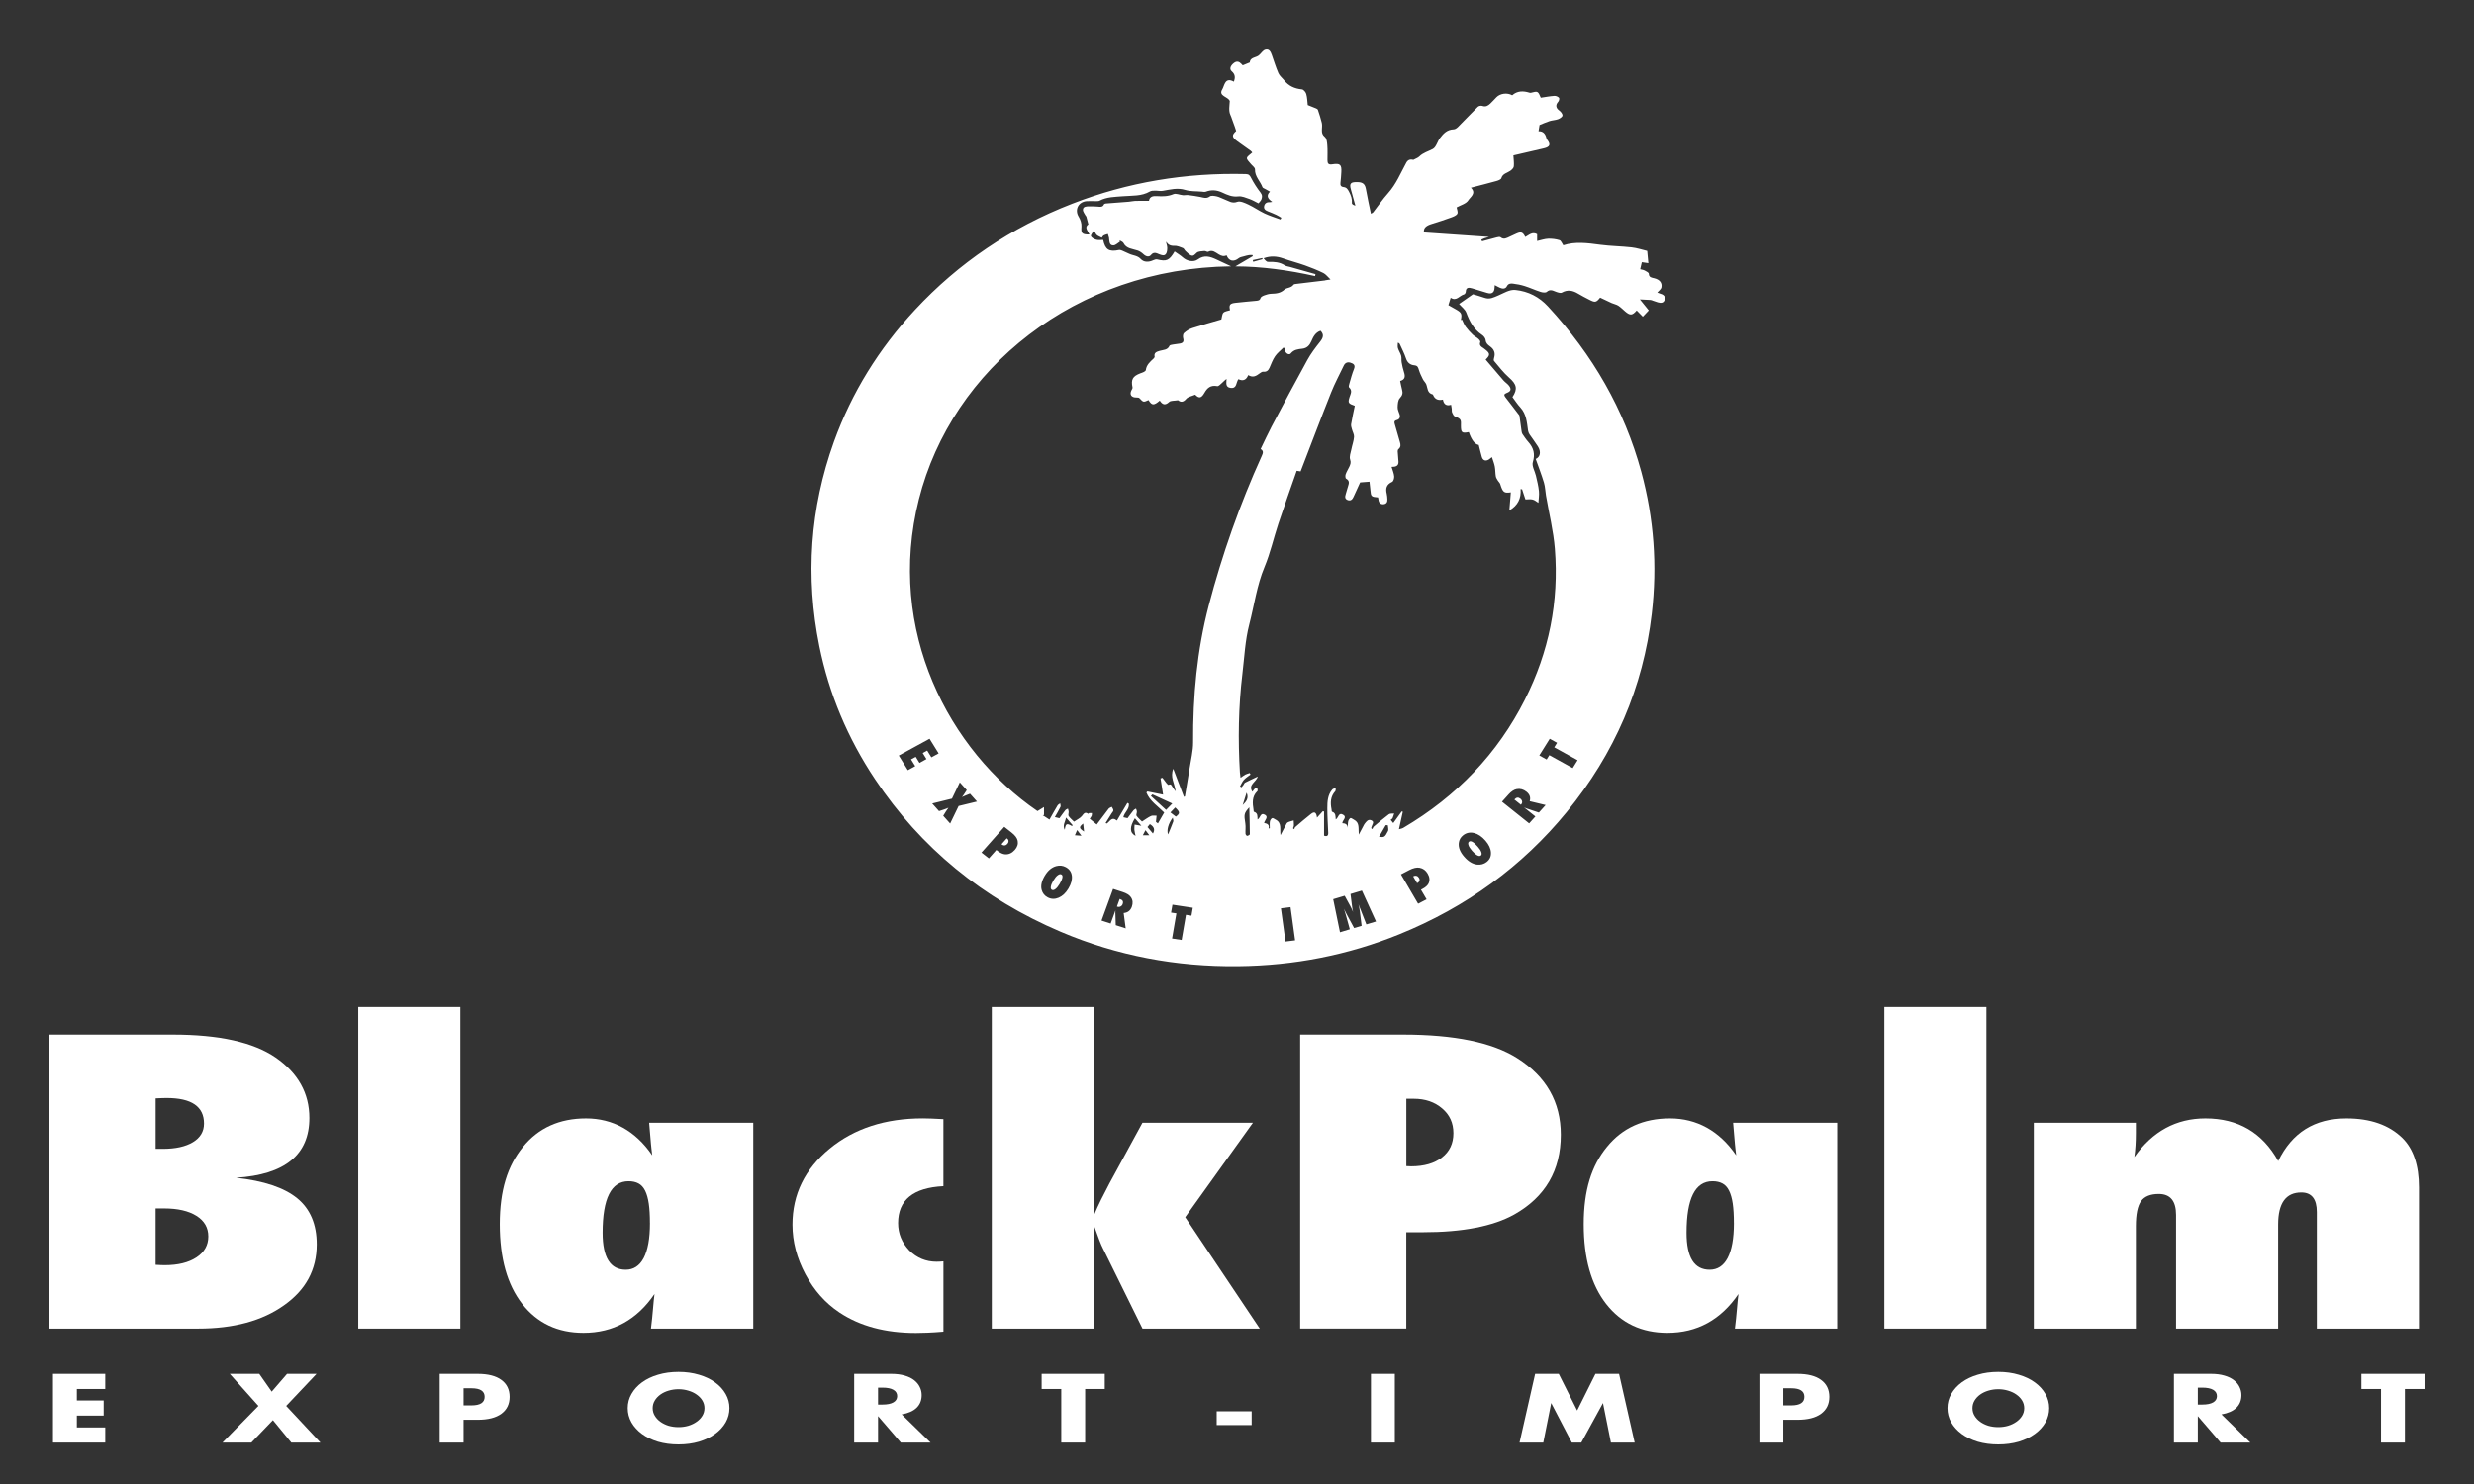
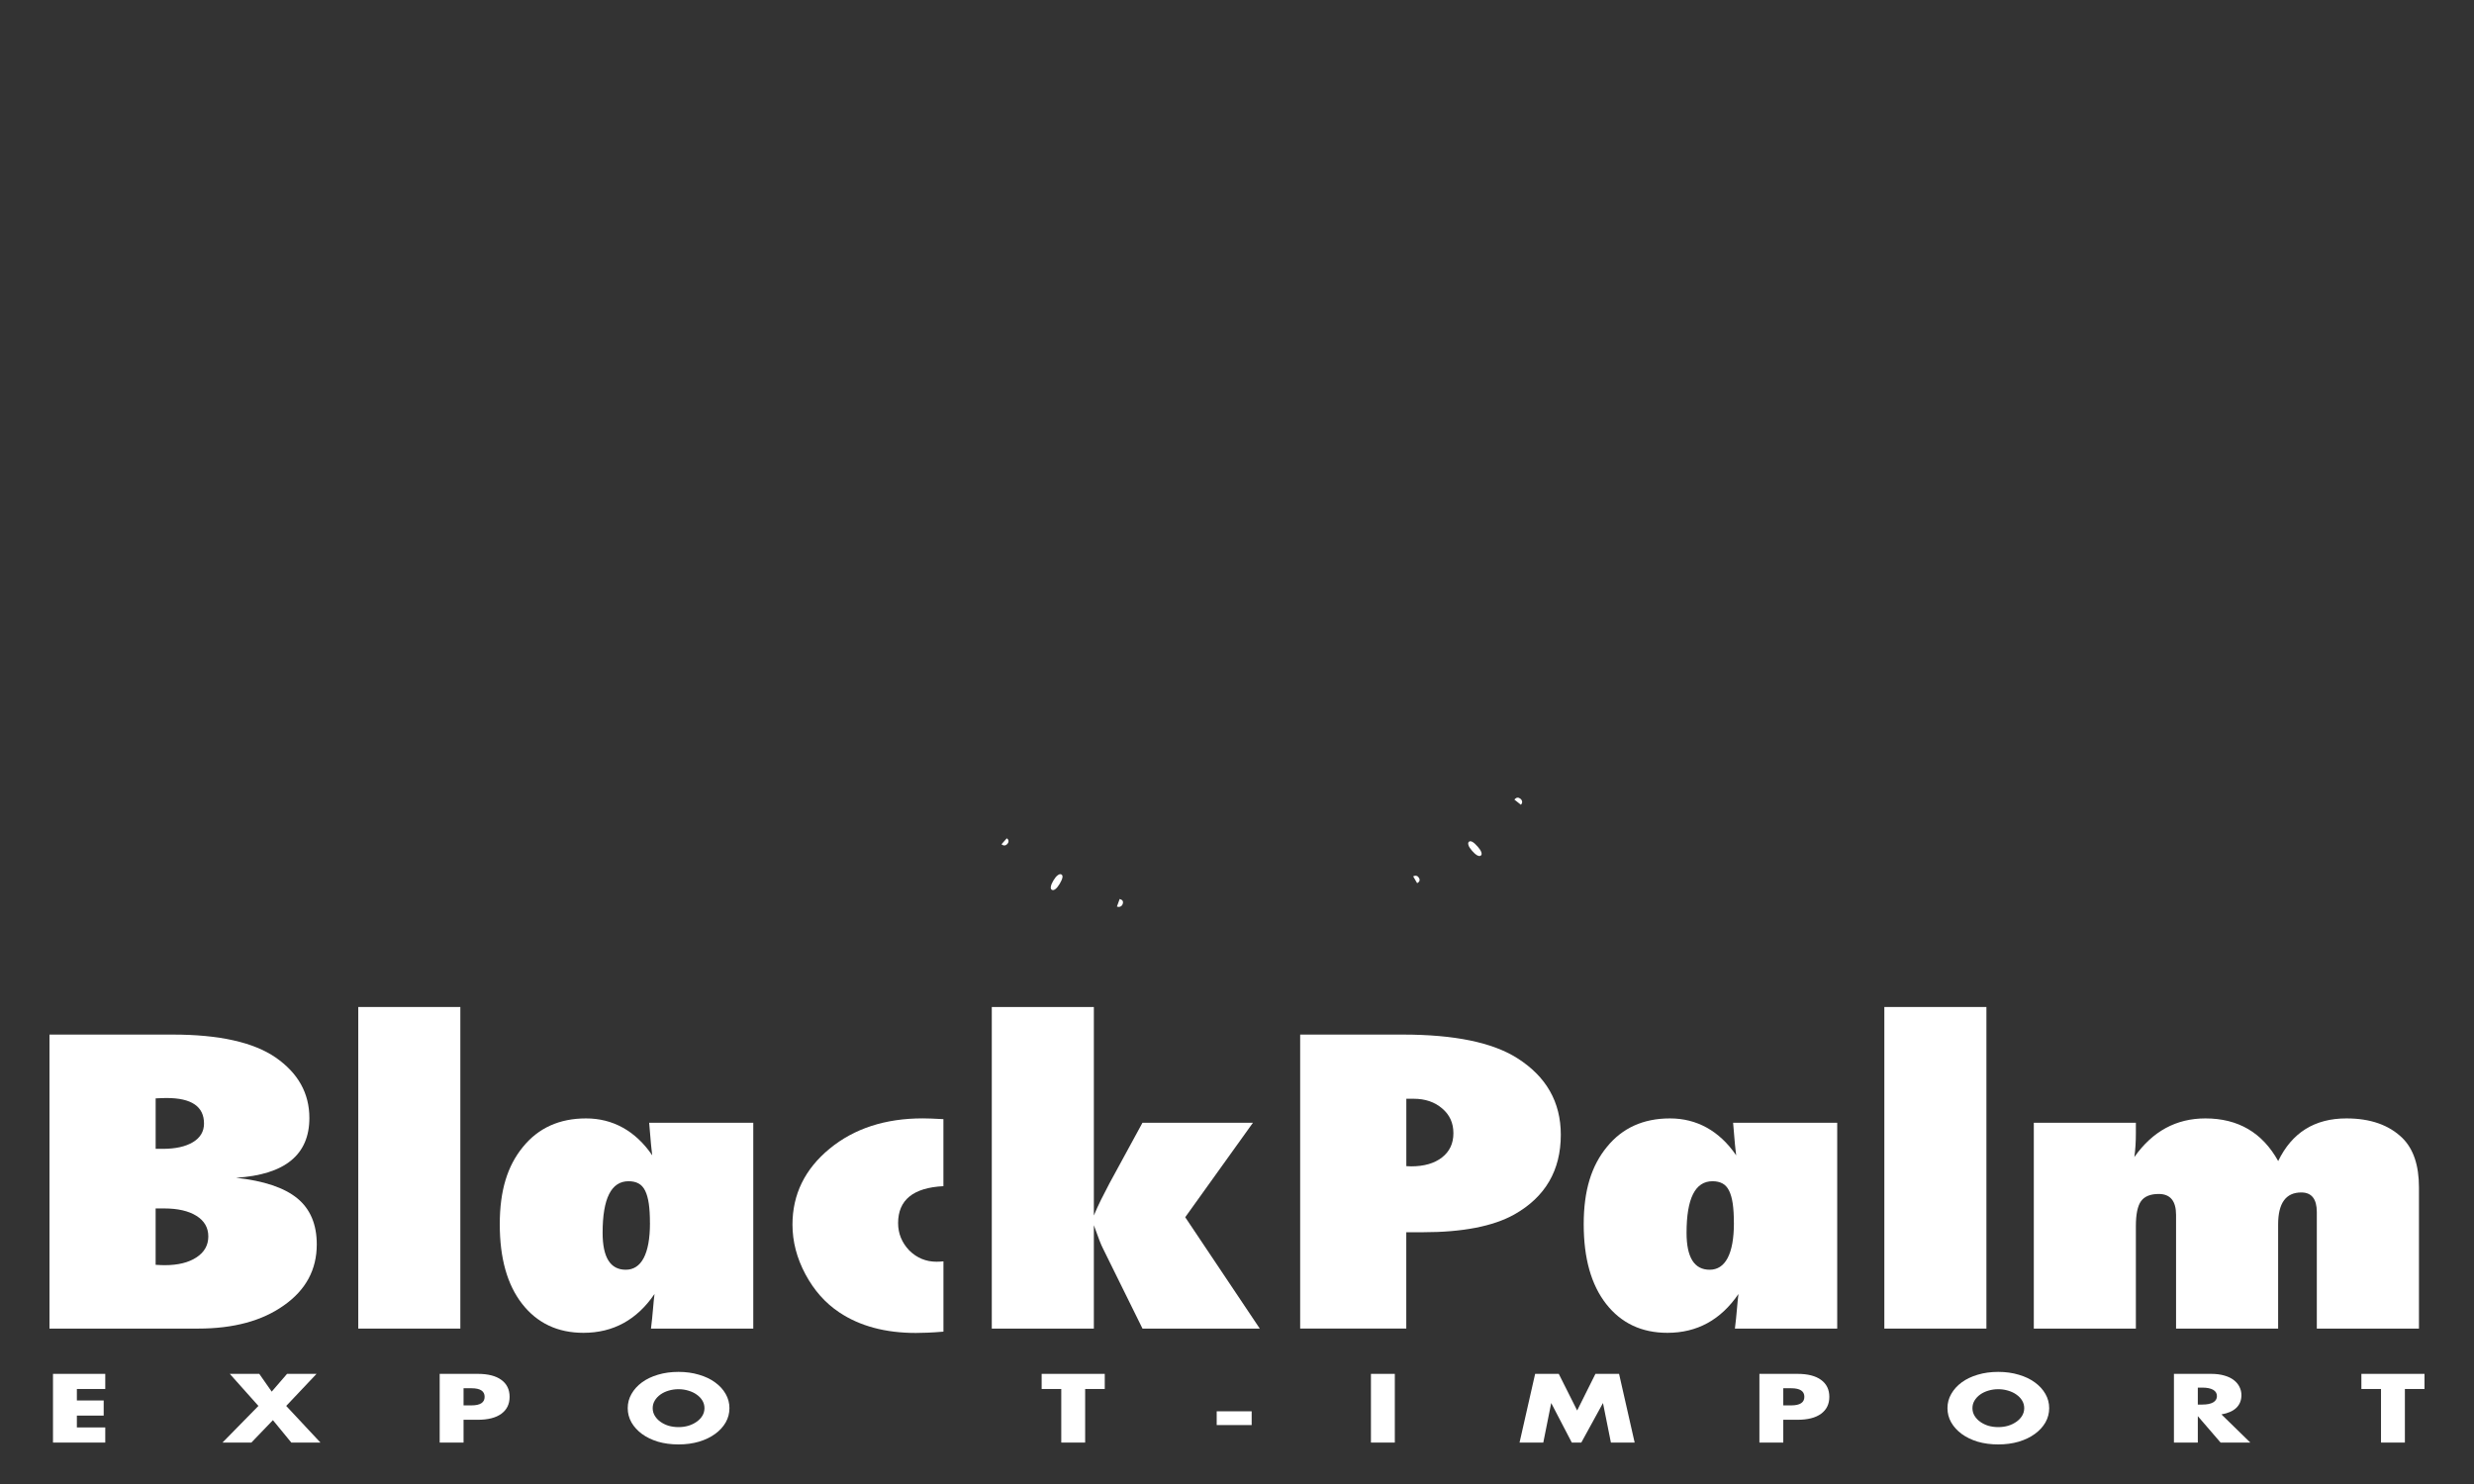
<svg xmlns="http://www.w3.org/2000/svg" width="250" height="150" viewBox="0 0 250 150" fill="none">
  <rect x="0" y="0" width="250" height="150" fill="#333333" stroke="none" />
-   <path d="M167.869 29.721C167.714 29.667 167.556 29.606 167.47 29.574C167.618 29.399 167.849 29.243 167.887 29.052C167.981 28.579 167.696 28.258 167.174 28.128C166.918 28.062 166.625 28.058 166.614 27.672C166.614 27.56 166.366 27.431 166.207 27.348C166.062 27.272 165.883 27.25 165.743 27.214C165.803 26.963 165.852 26.741 165.907 26.502C166.135 26.536 166.358 26.57 166.568 26.599C166.529 26.168 166.487 25.775 166.451 25.363C165.93 25.239 165.406 25.061 164.867 25.002C163.822 24.885 162.764 24.878 161.725 24.741C160.439 24.568 159.166 24.392 157.973 24.793C157.828 24.585 157.745 24.327 157.592 24.278C157.229 24.168 156.827 24.115 156.449 24.129C156.083 24.144 155.723 24.273 155.326 24.361V23.671C154.823 23.39 154.496 23.773 154.131 23.956C153.887 23.466 153.713 23.4 153.254 23.602C153.013 23.707 152.777 23.824 152.539 23.932C152.243 24.066 151.963 24.256 151.626 23.978C151.556 23.922 151.372 23.963 151.25 23.993C150.753 24.117 150.257 24.254 149.76 24.39C149.739 24.332 149.715 24.276 149.692 24.219C149.804 24.171 149.913 24.115 150.027 24.076C150.143 24.034 150.268 24.002 150.465 23.946C148.217 23.793 146.062 23.642 143.892 23.493C143.815 23.017 144.17 22.791 144.673 22.637C145.334 22.437 145.985 22.22 146.633 21.986C146.866 21.9 147.164 21.788 147.263 21.608C147.356 21.439 147.224 21.162 147.193 20.964C147.582 20.745 148.157 20.598 148.37 20.252C148.577 19.913 149.22 19.547 148.634 18.974C149.552 18.735 150.39 18.526 151.219 18.294C151.403 18.243 151.676 18.138 151.712 18.006C151.844 17.54 152.3 17.489 152.619 17.262C152.772 17.153 152.956 16.975 152.972 16.814C153.008 16.455 152.951 16.087 152.93 15.707C153.947 15.473 154.973 15.236 156.003 14.995C156.622 14.851 156.718 14.604 156.35 14.129C156.311 14.078 156.278 14.012 156.262 13.946C156.158 13.531 155.935 13.244 155.469 13.268C155.502 13.051 155.536 12.866 155.572 12.637C155.894 12.51 156.233 12.351 156.586 12.239C156.863 12.151 157.175 12.149 157.444 12.049C157.628 11.981 157.88 11.815 157.89 11.678C157.906 11.517 157.729 11.291 157.569 11.176C157.216 10.925 157.167 10.603 157.457 10.288C157.543 10.193 157.6 9.957 157.54 9.888C157.439 9.776 157.229 9.681 157.073 9.693C156.607 9.725 156.145 9.813 155.699 9.879C155.417 9.208 155.391 9.198 154.699 9.381C154.652 9.393 154.592 9.384 154.546 9.369C153.916 9.174 153.319 9.176 152.809 9.632C152.308 9.345 151.595 9.44 151.211 9.835C151.004 10.049 150.804 10.274 150.587 10.479C150.366 10.686 150.128 10.83 149.778 10.703C149.658 10.661 149.428 10.708 149.337 10.796C148.793 11.325 148.282 11.883 147.74 12.415C147.483 12.666 147.19 13.061 146.902 13.073C146.2 13.1 145.855 13.512 145.515 13.948C145.241 14.305 145.134 14.87 144.782 15.06C144.325 15.304 143.804 15.434 143.418 15.819C143.281 15.955 143.063 16.024 142.822 16.155C142.583 16.09 142.298 16.102 142.116 16.426C141.536 17.484 141.09 18.606 140.255 19.538C139.716 20.137 139.267 20.815 138.769 21.449C138.72 21.515 138.624 21.547 138.533 21.603C138.36 20.759 138.176 19.962 138.036 19.157C137.953 18.691 137.807 18.423 137.206 18.406C136.501 18.387 136.324 18.516 136.514 19.167C136.669 19.706 136.814 20.247 136.962 20.786C136.773 20.737 136.602 20.632 136.61 20.545C136.649 20.115 136.521 19.755 136.319 19.374C136.187 19.128 136.076 18.942 135.777 18.908C135.497 18.874 135.422 18.726 135.453 18.474C135.497 18.116 135.521 17.755 135.541 17.394C135.586 16.643 135.422 16.48 134.634 16.607C134.211 16.675 134.144 16.497 134.141 16.187C134.141 15.687 134.165 15.185 134.126 14.687C134.103 14.395 134.074 14.005 133.877 13.844C133.605 13.622 133.574 13.407 133.579 13.132C133.584 12.895 133.623 12.651 133.571 12.427C133.467 11.981 133.32 11.542 133.174 11.105C133.154 11.039 133.055 10.983 132.977 10.952C132.715 10.839 132.446 10.739 132.148 10.62C132.106 10.266 132.101 9.869 131.997 9.501C131.945 9.313 131.725 9.05 131.557 9.035C130.812 8.962 130.219 8.689 129.77 8.125C129.576 7.882 129.304 7.669 129.184 7.399C128.922 6.799 128.736 6.167 128.515 5.55C128.406 5.248 128.261 4.912 127.862 5.021C127.629 5.085 127.463 5.36 127.266 5.541C126.981 5.86 126.338 5.743 126.293 6.311C126.029 6.421 125.809 6.509 125.58 6.604C125.536 6.557 125.485 6.506 125.438 6.455C125.223 6.221 124.979 6.15 124.704 6.355C124.333 6.633 124.206 6.979 124.468 7.206C124.829 7.521 124.836 7.85 124.681 8.257C123.773 7.743 123.727 8.691 123.517 9.023C123.071 9.73 124.126 9.762 124.271 10.22C124.243 10.683 124.144 11.203 124.328 11.603C124.46 11.886 124.528 12.176 124.647 12.459C124.751 12.7 124.818 12.956 124.914 13.241C124.453 13.658 124.468 13.873 125.054 14.292C125.503 14.612 125.951 14.924 126.392 15.248C126.48 15.314 126.54 15.416 126.54 15.416C126.312 15.638 126.034 15.785 126.003 15.97C125.977 16.133 126.218 16.341 126.356 16.521C126.509 16.726 126.825 16.924 126.817 17.116C126.789 17.84 127.356 18.311 127.574 18.921C127.603 19.003 127.761 19.05 127.859 19.108C128.005 19.194 128.158 19.277 128.334 19.372C127.909 19.791 128.126 20.106 128.562 20.403C128.435 20.423 128.381 20.442 128.329 20.437C128.018 20.418 127.805 20.542 127.743 20.83C127.681 21.113 127.862 21.262 128.124 21.361C128.409 21.471 128.694 21.588 128.972 21.718C129.151 21.8 129.311 21.91 129.48 22.008C129.451 22.066 129.418 22.125 129.389 22.183C128.852 21.983 128.303 21.817 127.789 21.574C127.224 21.308 126.713 20.94 126.148 20.676C125.803 20.515 125.326 20.294 125.039 20.398C124.486 20.608 124.152 20.301 123.742 20.159C123.48 20.069 123.237 19.918 122.967 19.855C122.736 19.803 122.399 19.745 122.254 19.855C121.909 20.115 121.609 19.974 121.277 19.906C120.88 19.828 120.476 19.769 120.071 19.72C119.892 19.701 119.706 19.747 119.527 19.73C119.205 19.701 118.832 19.52 118.585 19.625C118.028 19.859 117.478 19.862 116.911 19.825C116.493 19.798 116.174 19.869 116.104 20.303C115.614 20.303 115.163 20.294 114.712 20.306C114.499 20.313 114.289 20.374 114.079 20.389C113.302 20.452 112.526 20.506 111.749 20.569C111.681 20.574 111.58 20.61 111.559 20.659C111.422 20.979 111.152 20.898 110.89 20.881C110.626 20.864 110.359 20.854 110.095 20.857C109.815 20.859 109.454 20.854 109.433 21.188C109.42 21.405 109.63 21.637 109.739 21.859C109.747 21.852 109.752 21.844 109.76 21.837C109.83 22.098 109.898 22.361 109.98 22.676C109.537 22.981 109.934 23.339 110.092 23.703C109.317 23.712 109.231 23.571 109.283 22.915C109.309 22.588 109.187 22.208 109.011 21.92C108.562 21.208 108.962 20.386 109.838 20.332C110.146 20.313 110.455 20.337 110.766 20.332C110.88 20.332 111.012 20.337 111.106 20.289C111.842 19.893 112.669 19.906 113.47 19.837C114.401 19.759 115.352 19.852 116.198 19.355C116.335 19.274 116.54 19.274 116.711 19.272C116.975 19.264 117.25 19.335 117.504 19.289C118.259 19.16 118.987 18.955 119.781 19.201C120.291 19.36 120.872 19.32 121.422 19.369C121.562 19.381 121.725 19.423 121.844 19.377C122.417 19.162 122.954 19.203 123.506 19.459C124.012 19.694 124.507 19.928 125.132 19.852C125.492 19.808 125.897 19.991 126.265 20.118C126.579 20.228 126.861 20.403 127.17 20.554C127.276 20.418 127.406 20.308 127.458 20.174C127.556 19.935 127.572 19.718 127.375 19.464C127.012 18.996 126.688 18.491 126.42 17.97C126.296 17.723 126.2 17.604 125.897 17.594C119.825 17.443 113.973 18.409 108.352 20.591C102.161 22.993 96.872 26.58 92.465 31.318C88.809 35.249 86.068 39.687 84.277 44.632C81.85 51.384 81.376 58.29 82.794 65.305C83.769 70.126 85.659 74.62 88.433 78.778C93.04 85.679 99.296 90.827 107.183 94.182C112.871 96.601 118.858 97.728 125.106 97.662C130.771 97.601 136.21 96.542 141.403 94.436C148.162 91.692 153.817 87.576 158.31 82.09C163.164 76.159 166.049 69.466 166.915 62.016C167.48 57.178 167.133 52.403 165.852 47.685C164.144 41.398 160.949 35.863 156.423 30.974C155.526 30.006 154.444 29.452 153.143 29.311C152.534 29.245 151.945 29.64 151.398 29.869C150.918 30.069 150.537 30.286 150.014 30.104C149.586 29.957 149.153 29.835 148.847 29.743C148.3 30.123 147.838 30.445 147.442 30.725C147.685 31.011 148.043 31.264 148.168 31.596C148.5 32.481 148.909 33.281 149.752 33.842C149.931 33.959 150.104 34.185 150.125 34.376C150.154 34.685 150.333 34.839 150.558 35.002C150.983 35.302 151.131 35.688 150.978 36.175C150.95 36.273 150.921 36.419 150.973 36.48C151.46 37.051 151.917 37.663 152.482 38.158C153.254 38.836 153.389 39.309 152.834 40.138C153.096 40.486 153.332 40.86 153.63 41.181C154.255 41.862 154.292 42.701 154.411 43.525C154.429 43.654 154.486 43.788 154.556 43.898C154.831 44.31 155.137 44.7 155.401 45.117C155.756 45.676 155.637 46.197 155.183 46.39C155.466 47.19 155.775 47.978 156.016 48.785C156.143 49.207 156.148 49.658 156.223 50.092C156.529 51.884 156.975 53.667 157.12 55.471C157.543 60.792 156.532 65.893 154.089 70.721C151.341 76.162 147.229 80.478 141.803 83.677C141.658 83.762 141.466 83.782 141.365 83.814C141.502 83.197 141.629 82.621 141.756 82.048C141.72 82.036 141.681 82.026 141.645 82.014C141.37 82.394 141.092 82.775 140.792 83.192C140.688 83.065 140.61 82.972 140.525 82.867C140.607 82.799 140.685 82.765 140.714 82.709C140.784 82.553 140.828 82.387 140.882 82.226C140.701 82.246 140.47 82.211 140.348 82.302C139.827 82.694 139.327 83.116 138.832 83.538C138.754 83.604 138.725 83.718 138.673 83.806C138.634 83.775 138.596 83.74 138.557 83.706C138.57 83.657 138.585 83.606 138.598 83.555C138.658 83.333 138.93 83.07 138.567 82.911C138.246 82.772 138.067 83.05 137.901 83.26C137.839 83.338 137.8 83.431 137.756 83.516C137.623 83.76 137.496 84.006 137.307 84.362C137.242 83.733 137.426 83.158 136.807 82.846C136.69 82.784 136.521 82.655 136.462 82.689C136.35 82.753 136.26 82.904 136.234 83.033C136.19 83.243 136.203 83.465 136.192 83.682C136.171 83.343 135.967 83.211 135.64 83.206C135.653 82.894 136.161 82.597 135.71 82.341C135.243 82.08 135.267 82.675 134.976 82.823C134.945 82.511 135.002 82.177 134.606 82.046C134.564 82.031 134.569 81.894 134.554 81.811C134.421 81.151 134.434 80.519 134.932 79.968C134.994 79.897 134.958 79.751 134.968 79.639C134.852 79.695 134.701 79.719 134.629 79.802C134.157 80.356 134.126 81.026 134.126 81.687C134.126 82.519 134.185 83.35 134.217 84.182C134.23 84.491 134.077 84.572 133.797 84.467V82.029C133.758 82.014 133.716 82.002 133.677 81.987C133.491 82.194 133.304 82.402 133.084 82.645C133.019 82.102 132.827 81.994 132.48 82.267C131.93 82.697 131.406 83.153 130.88 83.604C130.825 83.65 130.818 83.748 130.789 83.821C130.748 83.787 130.704 83.75 130.662 83.716C130.693 83.626 130.748 83.538 130.75 83.453C130.758 83.277 130.735 83.102 130.727 82.926C130.519 82.992 130.302 83.031 130.118 83.128C130.017 83.18 129.97 83.328 129.908 83.44C129.752 83.731 129.602 84.021 129.397 84.416C129.311 83.789 129.55 83.18 128.907 82.846C128.788 82.782 128.622 82.658 128.552 82.694C128.44 82.748 128.344 82.909 128.324 83.038C128.287 83.258 128.313 83.484 128.313 83.709L128.189 83.745C128.308 83.343 128.036 83.24 127.738 83.182C127.818 82.875 128.222 82.57 127.805 82.343C127.349 82.094 127.369 82.694 127.076 82.828C127.056 82.516 127.126 82.182 126.716 82.053C126.682 82.041 126.68 81.926 126.672 81.858C126.568 81.195 126.488 80.531 127.043 79.983C127.063 79.963 127.089 79.936 127.087 79.912C127.079 79.817 127.063 79.722 127.051 79.627C126.962 79.653 126.853 79.663 126.794 79.719C126.698 79.805 126.638 79.919 126.558 80.027C126.081 79.317 126.949 79.046 127.1 78.49C126.61 78.722 126.208 78.905 125.819 79.105C125.739 79.146 125.705 79.263 125.648 79.344C125.591 79.424 125.523 79.497 125.459 79.578C125.409 79.549 125.355 79.517 125.303 79.488C125.428 79.268 125.523 79.022 125.689 78.834C125.879 78.624 126.135 78.468 126.363 78.288C126.338 78.239 126.314 78.186 126.286 78.137C126.135 78.188 125.972 78.225 125.835 78.295C125.679 78.378 125.544 78.493 125.358 78.62C125.332 78.403 125.306 78.254 125.295 78.1C125.096 74.769 125.147 71.441 125.544 68.122C125.746 66.442 125.819 64.728 126.244 63.096C126.745 61.163 127.001 59.175 127.784 57.297C128.373 55.883 128.702 54.376 129.184 52.923C129.778 51.138 130.413 49.367 131.033 47.587C131.194 47.612 131.308 47.629 131.427 47.646C131.455 47.568 131.479 47.505 131.507 47.439C132.508 44.844 133.485 42.247 134.515 39.662C134.88 38.743 135.357 37.863 135.785 36.961C135.917 36.678 136.153 36.566 136.462 36.658C136.786 36.756 136.98 36.909 136.822 37.297C136.628 37.773 136.498 38.277 136.356 38.77C136.319 38.897 136.26 39.102 136.327 39.162C136.693 39.492 136.472 39.823 136.369 40.153C136.197 40.711 136.236 40.786 136.903 41.018C136.778 41.628 136.636 42.247 136.532 42.874C136.503 43.044 136.573 43.23 136.62 43.408C136.687 43.661 136.848 43.92 136.827 44.166C136.794 44.588 136.636 45 136.555 45.42C136.485 45.763 136.33 46.151 136.433 46.451C136.537 46.754 136.451 46.951 136.348 47.18C136.234 47.436 136.07 47.673 135.98 47.936C135.933 48.07 135.941 48.334 136.021 48.38C136.407 48.594 136.311 48.87 136.216 49.17C136.127 49.433 136.065 49.706 135.98 49.972C135.897 50.226 135.902 50.455 136.21 50.553C136.519 50.65 136.669 50.455 136.776 50.221C137.011 49.702 137.25 49.185 137.444 48.763C137.807 48.736 138.093 48.714 138.388 48.69C138.417 48.948 138.458 49.251 138.482 49.555C138.531 50.182 138.57 50.223 139.254 50.279C139.27 50.365 139.288 50.46 139.301 50.55C139.342 50.828 139.519 50.989 139.809 50.965C140.117 50.938 140.216 50.726 140.195 50.455C140.18 50.275 140.18 50.092 140.133 49.916C140.001 49.385 140.089 48.975 140.675 48.709C140.812 48.646 140.898 48.334 140.882 48.146C140.854 47.836 140.722 47.536 140.62 47.192C141.033 47.195 141.341 47.1 141.318 46.666C141.297 46.315 141.256 45.966 141.238 45.615C141.235 45.541 141.261 45.441 141.315 45.398C141.572 45.188 141.543 44.944 141.46 44.673C141.282 44.086 141.121 43.496 140.952 42.906C140.898 42.71 140.833 42.54 141.147 42.459C141.432 42.386 141.515 42.164 141.432 41.896C141.359 41.657 141.225 41.416 141.232 41.174C141.243 40.855 141.258 40.45 141.458 40.245C141.733 39.957 141.769 39.714 141.678 39.387C141.603 39.104 141.554 38.821 141.486 38.509C142.01 38.365 142.008 38.026 141.875 37.619C141.769 37.292 141.696 36.956 141.637 36.619C141.598 36.402 141.647 36.168 141.588 35.956C141.512 35.693 141.341 35.449 141.261 35.185C141.212 35.012 141.253 34.819 141.253 34.637C141.39 34.676 141.422 34.722 141.445 34.768C141.66 35.254 141.914 35.731 142.078 36.231C142.215 36.648 142.498 36.885 142.912 36.922C143.27 36.956 143.304 37.148 143.382 37.397C143.483 37.719 143.631 38.031 143.784 38.336C143.874 38.516 144.045 38.66 144.121 38.843C144.276 39.223 144.206 39.728 144.782 39.874C144.81 39.882 144.823 39.945 144.839 39.982C145.02 40.362 145.342 40.499 145.808 40.391C145.886 40.818 146.114 41.072 146.635 40.916C146.661 41.074 146.685 41.196 146.7 41.318C146.716 41.442 146.687 41.579 146.734 41.689C146.804 41.84 146.892 42.054 147.03 42.101C147.714 42.33 147.631 42.55 147.628 42.993C147.628 43.727 147.711 43.815 148.424 43.676C148.704 44.486 149.039 44.917 149.428 44.973C149.531 45.376 149.625 45.781 149.739 46.183C149.848 46.556 150.143 46.649 150.478 46.427C150.545 46.383 150.602 46.329 150.76 46.205C150.877 46.571 150.996 46.861 151.051 47.161C151.113 47.487 151.097 47.826 151.154 48.153C151.178 48.304 151.281 48.448 151.364 48.587C151.434 48.704 151.559 48.804 151.598 48.926C151.857 49.76 151.981 49.87 152.671 49.767C152.622 50.384 152.57 50.989 152.521 51.589C153.374 51.106 153.729 50.38 153.659 49.438C153.708 49.446 153.76 49.453 153.807 49.458C153.918 49.789 154.027 50.121 154.146 50.482C154.382 50.482 154.644 50.438 154.877 50.494C155.087 50.545 155.264 50.711 155.456 50.826C155.476 50.448 155.552 50.041 155.51 49.643C155.458 49.116 155.321 48.599 155.204 48.08C155.098 47.617 154.771 47.105 154.893 46.71C155.142 45.895 154.976 45.268 154.424 44.656C154.206 44.415 154.027 44.137 153.843 43.871C153.789 43.788 153.768 43.676 153.755 43.576C153.682 43.064 153.623 42.552 153.545 42.037C153.534 41.962 153.457 41.896 153.407 41.828C152.985 41.277 152.57 40.721 152.137 40.174C151.969 39.957 151.95 39.831 152.261 39.716C152.674 39.565 152.744 39.34 152.497 39.004C152.344 38.797 152.098 38.65 151.924 38.45C151.318 37.755 150.727 37.048 150.125 36.346C150.584 35.902 150.587 35.724 150.125 35.358C150.058 35.302 149.993 35.246 149.92 35.2C149.692 35.049 149.448 34.919 149.586 34.573C149.617 34.493 149.48 34.327 149.378 34.239C149.21 34.088 148.984 33.988 148.821 33.83C148.567 33.583 148.321 33.32 148.116 33.039C147.955 32.818 147.862 32.554 147.74 32.305C147.701 32.32 147.66 32.337 147.621 32.352C147.75 31.73 147.688 31.596 147.112 31.269C146.851 31.123 146.591 30.974 146.361 30.845C146.444 30.584 146.508 30.369 146.594 30.096C147.172 30.494 147.483 29.872 147.95 29.755C148.03 29.735 148.116 29.579 148.118 29.486C148.134 29.028 148.43 29.052 148.754 29.145C149.259 29.289 149.765 29.448 150.268 29.606C150.55 29.696 150.82 29.689 150.955 29.418C151.04 29.25 151.017 29.038 151.046 28.823C151.224 28.913 151.398 29.014 151.582 29.094C151.854 29.216 152.137 29.204 152.272 28.935C152.412 28.655 152.656 28.64 152.884 28.67C153.286 28.716 153.69 28.797 154.074 28.918C154.618 29.091 155.137 29.333 155.681 29.506C155.873 29.57 156.187 29.604 156.298 29.506C156.615 29.226 156.869 29.348 157.175 29.472C157.379 29.552 157.68 29.66 157.828 29.577C158.424 29.245 158.938 29.367 159.469 29.684C159.829 29.899 160.205 30.094 160.579 30.286C161.188 30.603 161.294 30.581 161.694 30.084C162.085 30.269 162.474 30.457 162.865 30.635C163.083 30.733 163.335 30.774 163.529 30.898C163.781 31.062 163.993 31.286 164.221 31.479C164.727 31.91 164.942 31.898 165.388 31.381C165.596 31.591 165.8 31.798 166.008 32.01C166.226 31.781 166.415 31.579 166.609 31.374C166.283 30.972 165.974 30.589 165.712 30.264C166.067 30.282 166.425 30.294 166.786 30.32C166.871 30.325 166.951 30.367 167.034 30.396C167.2 30.452 167.366 30.516 167.535 30.564C167.81 30.642 168.09 30.645 168.204 30.343C168.315 30.05 168.188 29.828 167.872 29.716L167.869 29.721ZM156.602 74.672L157.343 75.081L157.06 75.537L159.417 76.842L158.922 77.637L156.563 76.332L156.29 76.769L155.549 76.359L156.604 74.672H156.602ZM152.427 80.314C152.71 79.997 152.993 79.812 153.265 79.761C153.612 79.695 153.944 79.785 154.253 80.031C154.585 80.297 154.693 80.614 154.577 80.985L156.189 81.373L155.505 82.133L154.214 81.702C154.193 81.692 154.167 81.68 154.131 81.668C154.094 81.656 154.053 81.638 154.006 81.621L154.193 81.76L155.152 82.526L154.522 83.226L151.779 81.036L152.43 80.314H152.427ZM147.411 85.221C147.444 84.891 147.597 84.626 147.862 84.421C148.186 84.174 148.549 84.099 148.956 84.199C149.36 84.299 149.747 84.555 150.107 84.974C150.454 85.374 150.641 85.772 150.662 86.174C150.683 86.574 150.537 86.888 150.226 87.13C149.949 87.344 149.627 87.43 149.264 87.391C148.805 87.34 148.365 87.071 147.947 86.586C147.545 86.123 147.367 85.669 147.411 85.223V85.221ZM142.394 87.949C142.811 87.735 143.164 87.654 143.454 87.71C143.799 87.774 144.069 87.969 144.263 88.298C144.473 88.656 144.504 88.99 144.356 89.298C144.255 89.505 144.043 89.693 143.724 89.859L143.589 89.929L144.159 90.902L143.301 91.346L141.567 88.381L142.396 87.949H142.394ZM140.032 83.404C140.105 83.406 140.169 83.411 140.242 83.414C140.25 83.614 140.338 83.85 140.257 84.006C139.939 84.63 139.882 84.65 139.35 84.584C139.586 84.174 139.809 83.789 140.032 83.401V83.404ZM135.878 90.539L136.439 91.566C136.485 91.651 136.534 91.743 136.581 91.844C136.628 91.946 136.68 92.056 136.729 92.175C136.682 91.963 136.643 91.77 136.625 91.602L136.47 90.363L137.623 90.019L139.047 93.143L138.072 93.436L137.504 91.985L137.279 91.409C137.304 91.524 137.328 91.636 137.351 91.741C137.372 91.848 137.39 91.953 137.403 92.056L137.595 93.58L136.835 93.806L136.099 92.443C136.055 92.363 135.987 92.226 135.891 92.031C135.878 92.002 135.853 91.939 135.808 91.848L135.987 92.448L136.4 93.933L135.407 94.233L134.72 90.888L135.884 90.541L135.878 90.539ZM130.411 91.692L130.872 95.048L129.9 95.167L129.438 91.812L130.411 91.692ZM126.299 84.318C126.299 84.382 126.13 84.472 126.029 84.489C125.985 84.496 125.863 84.355 125.86 84.277C125.84 83.931 125.894 83.579 125.842 83.24C125.697 82.319 125.7 82.209 126.244 81.599C126.265 82.504 126.293 83.411 126.299 84.321V84.318ZM125.972 80.114C126.229 80.714 125.905 81.043 125.575 81.373C125.697 80.99 125.819 80.605 125.972 80.114ZM127.585 26.197C127.268 26.287 126.955 26.375 126.638 26.463C126.623 26.404 126.61 26.348 126.594 26.29C126.916 26.219 127.232 26.153 127.551 26.082C127.564 26.119 127.574 26.16 127.585 26.195V26.197ZM93.693 75.867L93.24 76.113L93.618 76.727L92.916 77.115L92.537 76.501L92.06 76.759L92.485 77.442L91.739 77.851L90.823 76.371L93.934 74.672L94.85 76.152L94.119 76.552L93.696 75.869L93.693 75.867ZM96.869 81.47L96.014 83.24L95.314 82.458L95.589 82.016C95.672 81.882 95.755 81.755 95.843 81.643C95.713 81.707 95.555 81.768 95.368 81.829L94.889 81.985L94.202 81.216L96.198 80.724L96.991 79.076L97.691 79.861L97.424 80.273C97.401 80.312 97.372 80.358 97.334 80.404C97.3 80.453 97.256 80.507 97.209 80.566C97.354 80.497 97.466 80.451 97.549 80.419L98.021 80.229L98.726 81.019L96.869 81.47ZM102.545 85.911C102.267 86.225 101.948 86.374 101.591 86.357C101.347 86.342 101.085 86.225 100.802 86.006L100.686 85.913L99.931 86.764L99.18 86.176L101.484 83.575L102.213 84.148C102.576 84.433 102.786 84.711 102.838 84.989C102.9 85.313 102.804 85.62 102.547 85.911H102.545ZM107.961 89.817C107.691 90.268 107.362 90.575 106.976 90.739C106.589 90.9 106.221 90.89 105.871 90.705C105.557 90.541 105.358 90.29 105.264 89.956C105.148 89.537 105.254 89.054 105.581 88.51C105.894 87.988 106.281 87.666 106.737 87.544C107.079 87.454 107.398 87.488 107.694 87.647C108.057 87.842 108.264 88.132 108.313 88.525C108.36 88.92 108.243 89.346 107.963 89.817H107.961ZM108.308 83.484C107.787 83.192 107.691 83.231 107.593 83.874C107.346 83.401 107.647 83.097 107.722 82.633C108.002 82.96 108.202 83.192 108.402 83.421C108.373 83.443 108.339 83.462 108.308 83.487V83.484ZM108.619 84.426C108.697 84.25 108.752 84.121 108.847 83.899C108.993 84.096 109.094 84.228 109.28 84.474C108.995 84.455 108.84 84.443 108.619 84.426ZM109.457 83.243C109.49 83.555 109.514 83.789 109.545 84.05C109.034 83.718 109.006 83.599 109.457 83.243ZM114.372 91.656C114.23 92.043 113.955 92.251 113.548 92.287L113.753 93.838L112.749 93.516L112.708 92.226C112.711 92.207 112.711 92.18 112.711 92.143C112.713 92.107 112.713 92.063 112.713 92.017L112.641 92.229L112.233 93.348L111.311 93.05L112.477 89.849L113.426 90.156C113.846 90.29 114.129 90.468 114.279 90.688C114.474 90.971 114.502 91.29 114.372 91.656ZM114.629 83.865C114.642 84.048 114.697 84.228 114.748 84.489C114.136 84.17 114.142 83.597 114.681 82.709C114.896 82.958 115.093 83.184 115.337 83.467C115 83.406 114.829 83.377 114.652 83.348C114.645 83.521 114.616 83.694 114.629 83.867V83.865ZM115.485 84.426C115.575 84.252 115.645 84.114 115.752 83.913C115.902 84.111 115.998 84.238 116.141 84.426H115.482H115.485ZM116.504 84.248C116.314 84.026 116.141 83.818 115.954 83.599H115.951C116.045 83.487 116.12 83.394 116.195 83.301C116.628 83.56 116.732 83.874 116.504 84.248ZM117.834 81.863C117.312 81.387 116.804 80.921 116.299 80.458C116.348 80.404 116.402 80.348 116.452 80.297C117.113 80.6 117.769 80.902 118.461 81.219C118.241 81.443 118.064 81.624 117.834 81.863ZM118.759 81.617C119.249 82.08 119.26 82.216 118.821 82.543C118.653 82.414 118.477 82.282 118.272 82.121C118.456 81.931 118.606 81.775 118.759 81.614V81.617ZM118.51 82.638C118.539 82.833 118.593 82.948 118.56 83.036C118.396 83.484 118.207 83.926 118.038 84.34C117.88 83.957 118.038 83.262 118.51 82.641V82.638ZM120.398 92.555L119.843 92.47L119.407 95.011L118.44 94.865L118.876 92.324L118.339 92.243L118.477 91.444L120.535 91.756L120.398 92.555ZM133.929 28.343C132.967 28.46 132.005 28.572 131.041 28.689C130.924 28.704 130.758 28.711 130.709 28.782C130.488 29.111 130.014 29.077 129.817 29.255C129.397 29.645 128.964 29.679 128.456 29.694C128.225 29.701 127.989 29.774 127.771 29.852C127.623 29.906 127.416 30.003 127.382 30.12C127.307 30.379 127.128 30.386 126.918 30.406C126.229 30.472 125.539 30.53 124.849 30.608C124.274 30.672 124.173 30.82 124.297 31.357C124.069 31.435 123.781 31.457 123.631 31.606C123.491 31.745 123.496 32.018 123.421 32.288C122.493 32.559 121.474 32.84 120.476 33.164C120.17 33.261 119.879 33.454 119.643 33.666C119.534 33.764 119.519 34.027 119.563 34.19C119.651 34.507 119.555 34.671 119.228 34.727C118.998 34.766 118.759 34.785 118.528 34.827C118.404 34.849 118.204 34.878 118.176 34.954C117.992 35.393 117.546 35.356 117.188 35.463C116.864 35.558 116.592 35.651 116.675 36.051C116.685 36.105 116.62 36.192 116.566 36.244C116.208 36.573 115.848 36.892 115.788 37.402C115.78 37.473 115.677 37.546 115.596 37.592C115.482 37.656 115.352 37.69 115.231 37.736C114.453 38.036 114.276 38.365 114.442 39.158C114.461 39.243 114.393 39.353 114.341 39.443C114.113 39.877 114.323 40.191 114.831 40.179C114.935 40.179 115.08 40.184 115.14 40.245C115.542 40.674 115.537 40.679 116.058 40.44C116.395 40.996 116.597 41.008 117.196 40.491C117.453 40.889 117.727 41.023 118.15 40.626C118.305 40.482 118.661 40.521 119.044 40.457C119.26 40.633 119.537 40.721 119.877 40.313C120.056 40.099 120.444 40.043 120.776 39.896C121.144 40.279 121.388 40.277 121.707 39.718C121.995 39.209 122.337 38.906 123.006 39.033C123.136 39.058 123.33 38.843 123.473 38.719C123.626 38.587 123.755 38.431 123.947 38.304C123.932 38.694 123.807 39.141 124.354 39.209C125.015 39.292 124.886 38.665 125.142 38.326C125.614 38.558 125.951 38.392 126.133 37.916C126.625 38.202 126.926 38.014 127.323 37.716C127.416 37.646 127.541 37.563 127.642 37.573C127.986 37.607 128.16 37.451 128.282 37.178C128.461 36.78 128.604 36.363 128.85 36.005C129.073 35.678 129.412 35.419 129.7 35.129C129.739 35.156 129.781 35.18 129.819 35.21C129.838 35.31 129.838 35.417 129.877 35.512C129.983 35.761 130.294 35.902 130.431 35.729C130.748 35.334 131.165 35.295 131.601 35.246C132.093 35.188 132.342 34.883 132.511 34.495C132.708 34.042 132.918 33.61 133.441 33.432C133.828 33.825 133.698 34.161 133.387 34.551C132.92 35.139 132.461 35.746 132.104 36.397C130.872 38.628 129.677 40.882 128.487 43.132C128.101 43.866 127.761 44.617 127.388 45.388C127.712 45.571 127.631 45.8 127.507 46.073C125.282 50.982 123.504 56.032 122.145 61.209C120.958 65.747 120.538 70.368 120.566 75.037C120.571 75.903 120.346 76.769 120.214 77.632C120.066 78.593 119.897 79.549 119.737 80.507C119.737 80.514 119.713 80.517 119.638 80.541C119.291 79.629 118.943 78.712 118.562 77.708C118.217 78.537 118.697 79.175 118.806 79.99C118.697 79.853 118.653 79.797 118.611 79.741C118.573 79.683 118.544 79.615 118.497 79.563C118.388 79.449 118.373 79.175 118.077 79.337C118.054 79.351 117.935 79.237 117.878 79.166C117.735 78.985 117.603 78.8 117.465 78.617C117.401 78.637 117.338 78.656 117.274 78.678C117.362 79.229 117.447 79.78 117.533 80.319C117.004 80.212 116.475 80.105 115.946 80C115.912 80.034 115.879 80.073 115.845 80.107C116.18 80.963 116.991 81.478 117.644 82.129C117.437 82.487 117.232 82.836 117.012 83.226C116.9 83.141 116.81 83.075 116.81 83.075C116.838 82.806 116.854 82.628 116.874 82.448C116.685 82.453 116.472 82.404 116.317 82.475C116.019 82.609 115.757 82.814 115.402 83.038C115.249 82.882 115.018 82.692 114.849 82.46C114.785 82.37 114.888 82.189 114.883 82.048C114.883 81.943 114.829 81.836 114.795 81.731C114.707 81.79 114.601 81.829 114.541 81.904C114.328 82.165 114.136 82.441 113.939 82.699C113.779 82.665 113.654 82.633 113.519 82.604C113.6 82.114 114.183 81.763 114.056 81.212C114.012 81.195 113.968 81.175 113.924 81.158C113.576 81.741 113.232 82.326 112.866 82.941C112.316 82.482 112.153 83.072 111.832 83.245C111.795 83.226 111.759 83.204 111.725 83.182C111.928 82.862 112.127 82.541 112.327 82.219C112.394 82.114 112.506 82.009 112.506 81.902C112.506 81.785 112.402 81.668 112.345 81.551C112.241 81.614 112.104 81.651 112.034 81.738C111.635 82.251 111.248 82.772 110.826 83.338C110.582 83.136 110.356 82.95 110.12 82.755C110.201 82.633 110.273 82.546 110.315 82.445C110.346 82.365 110.333 82.27 110.338 82.182C110.245 82.182 110.152 82.17 110.061 82.182C110.027 82.187 109.975 82.26 109.968 82.26C109.615 82.016 109.511 82.26 109.319 82.489C109.14 82.704 108.845 82.836 108.531 83.05C108.373 82.892 108.145 82.711 107.989 82.487C107.917 82.382 107.997 82.192 107.989 82.043C107.982 81.938 107.943 81.836 107.914 81.731C107.826 81.782 107.712 81.819 107.655 81.89C107.445 82.153 107.256 82.431 107.056 82.702C106.885 82.66 106.747 82.626 106.594 82.589C106.789 82.243 106.991 81.904 107.162 81.553C107.206 81.458 107.147 81.319 107.134 81.2C107.043 81.27 106.921 81.324 106.867 81.414C106.594 81.87 106.335 82.336 106.05 82.843C105.793 82.675 105.583 82.538 105.371 82.402C105.412 82.394 105.456 82.385 105.498 82.377V81.575C105.285 81.707 105.07 81.836 104.839 81.982C95.91 75.886 89.511 63.737 92.853 50.48C96.185 37.253 108.736 27.114 124.403 26.921C123.841 26.66 123.374 26.441 122.907 26.221C122.29 25.934 121.691 25.744 121.051 26.216C120.621 26.536 119.947 26.402 119.516 26.012C119.273 25.792 118.98 25.622 118.697 25.419C118.15 26.343 117.878 26.448 116.931 26.221C116.812 26.195 116.654 26.248 116.535 26.304C116.071 26.519 115.586 26.521 115.269 26.175C114.945 25.819 114.481 25.836 114.1 25.651C113.867 25.539 113.628 25.429 113.387 25.329C113.291 25.29 113.169 25.251 113.074 25.27C112.07 25.478 111.686 25.241 111.476 24.249C111.248 24.249 110.999 24.295 110.787 24.234C110.577 24.173 110.307 24.037 110.245 23.873C110.198 23.741 110.419 23.52 110.551 23.288C110.668 23.49 110.719 23.649 110.831 23.751C110.953 23.861 111.129 23.919 111.342 24.029C111.396 23.956 111.438 23.849 111.521 23.805C111.65 23.729 111.806 23.698 111.953 23.649C111.99 23.776 112.036 23.9 112.068 24.027C112.081 24.078 112.075 24.137 112.083 24.195C112.117 24.476 112.135 24.824 112.524 24.8C112.747 24.788 112.959 24.556 113.175 24.422L113.128 24.288C113.265 24.378 113.468 24.439 113.527 24.561C113.818 25.144 114.429 25.144 114.953 25.319C115.171 25.392 115.378 25.534 115.542 25.69C115.791 25.926 116.107 26.021 116.309 25.77C116.594 25.414 116.892 25.6 117.136 25.695C117.395 25.797 117.644 25.89 117.81 25.675C117.935 25.514 117.953 25.251 117.95 25.034C117.948 24.836 117.852 24.641 117.834 24.422C118.031 24.734 118.269 24.863 118.663 24.844C118.948 24.829 119.257 24.966 119.534 25.073C119.646 25.117 119.698 25.28 119.796 25.37C119.978 25.531 120.149 25.736 120.369 25.822C120.61 25.917 120.75 25.704 120.932 25.544C121.1 25.395 121.437 25.4 121.71 25.37C121.831 25.358 122 25.495 122.08 25.451C122.534 25.205 122.861 25.541 123.149 25.707C123.436 25.875 123.654 25.941 123.947 25.809C124.186 26.407 124.668 26.504 125.173 26.097C125.308 25.987 125.523 25.96 125.705 25.907C125.871 25.858 126.039 25.812 126.21 25.785C126.327 25.765 126.452 25.78 126.571 25.78C126.579 25.817 126.586 25.856 126.594 25.892C126.008 26.238 125.42 26.582 124.836 26.926C127.535 26.936 130.224 27.314 132.889 27.909C132.902 27.843 132.915 27.777 132.931 27.711C132.078 27.472 131.222 27.233 130.372 26.989C130.188 26.938 129.978 26.919 129.827 26.821C129.309 26.482 128.738 26.456 128.137 26.47C127.981 26.475 127.815 26.27 127.688 26.104C128.383 25.848 129.018 25.89 129.669 26.121C130.395 26.38 131.149 26.57 131.875 26.829C132.505 27.053 133.13 27.306 133.729 27.599C133.975 27.719 134.152 27.972 134.45 28.25C134.16 28.294 134.033 28.319 133.908 28.333V28.34L133.929 28.343Z" fill="white" />
  <path d="M153.727 81.296L153.685 81.342L153.029 80.818L153.053 80.793C153.237 80.591 153.429 80.572 153.636 80.732C153.737 80.813 153.794 80.908 153.81 81.013C153.825 81.12 153.799 81.213 153.724 81.296H153.727Z" fill="white" />
  <path d="M149.635 86.48C149.547 86.548 149.428 86.54 149.272 86.455C149.119 86.37 148.946 86.219 148.754 85.999C148.559 85.775 148.438 85.585 148.391 85.428C148.339 85.265 148.355 85.146 148.443 85.077C148.624 84.941 148.917 85.107 149.332 85.585C149.519 85.797 149.638 85.984 149.69 86.143C149.744 86.299 149.726 86.411 149.638 86.482L149.635 86.48Z" fill="white" />
  <path d="M143.438 89.026C143.412 89.119 143.345 89.189 143.241 89.246L143.199 89.263L142.803 88.582L142.865 88.553C142.958 88.507 143.054 88.499 143.15 88.531C143.249 88.563 143.329 88.633 143.389 88.736C143.451 88.838 143.466 88.936 143.438 89.028V89.026Z" fill="white" />
-   <path d="M113.453 91.367C113.412 91.484 113.339 91.57 113.241 91.621C113.139 91.674 113.038 91.684 112.929 91.65L112.867 91.628L113.145 90.867L113.176 90.877C113.445 90.962 113.536 91.126 113.448 91.365L113.453 91.367Z" fill="white" />
+   <path d="M113.453 91.367C113.412 91.484 113.339 91.57 113.241 91.621C113.139 91.674 113.038 91.684 112.929 91.65L112.867 91.628L113.145 90.867L113.176 90.877C113.445 90.962 113.536 91.126 113.448 91.365L113.453 91.367" fill="white" />
  <path d="M107.076 89.347C106.931 89.586 106.791 89.761 106.651 89.866C106.516 89.971 106.397 89.996 106.295 89.944C106.197 89.893 106.161 89.783 106.189 89.618C106.215 89.449 106.303 89.245 106.451 88.993C106.601 88.742 106.747 88.567 106.884 88.469C107.027 88.359 107.148 88.332 107.25 88.386C107.454 88.493 107.392 88.813 107.076 89.347Z" fill="white" />
  <path d="M101.91 85.02C101.915 85.117 101.876 85.212 101.796 85.302C101.715 85.393 101.627 85.442 101.526 85.451C101.425 85.461 101.329 85.432 101.238 85.359L101.207 85.329L101.736 84.734L101.788 84.776C101.871 84.842 101.912 84.92 101.912 85.02H101.91Z" fill="white" />
  <path d="M5 134.289V104.574H17.475C22.14 104.574 25.595 105.344 27.842 106.882C30.122 108.46 31.263 110.5 31.263 113.003C31.263 116.723 28.795 118.737 23.854 119.047C26.665 119.357 28.727 120.046 30.042 121.125C31.354 122.202 32.01 123.757 32.01 125.783C32.01 128.336 30.906 130.387 28.693 131.942C26.496 133.508 23.609 134.291 20.024 134.291H5V134.289ZM15.726 116.123H16.447C17.733 116.123 18.751 115.897 19.495 115.449C20.24 115.001 20.615 114.372 20.615 113.564C20.615 111.844 19.355 110.985 16.835 110.985C16.715 110.985 16.567 110.989 16.384 110.994C16.202 111 15.986 111.01 15.729 111.022V116.121H15.726V116.123ZM15.726 127.845C15.931 127.857 16.111 127.867 16.267 127.873C16.421 127.878 16.549 127.882 16.653 127.882C17.988 127.882 19.056 127.619 19.855 127.093C20.654 126.568 21.05 125.862 21.05 124.976C21.05 124.09 20.651 123.398 19.855 122.898C19.056 122.397 17.965 122.146 16.575 122.146H15.726V127.843V127.845Z" fill="white" />
  <path d="M46.518 134.291H36.203V101.785H46.518V134.291Z" fill="white" />
  <path d="M76.122 134.294H65.781C65.867 133.601 65.935 132.942 65.987 132.311C66.039 131.68 66.091 131.176 66.14 130.792C64.357 133.41 61.962 134.719 58.963 134.719C56.357 134.719 54.29 133.745 52.764 131.793C51.254 129.855 50.502 127.175 50.502 123.748C50.502 120.322 51.283 117.835 52.842 115.934C54.402 114.009 56.529 113.047 59.221 113.047C61.913 113.047 64.209 114.292 65.909 116.779C65.875 116.522 65.846 116.298 65.831 116.105C65.815 115.912 65.797 115.752 65.781 115.624L65.677 114.41L65.599 113.485H76.119V134.292L76.122 134.294ZM65.677 123.632C65.677 122.862 65.641 122.208 65.562 121.668C65.484 121.129 65.359 120.69 65.19 120.349C65.021 120.009 64.797 119.765 64.521 119.619C64.248 119.471 63.912 119.397 63.516 119.397C61.767 119.397 60.895 121.136 60.895 124.611C60.895 127.101 61.676 128.343 63.235 128.343C64.794 128.343 65.68 126.772 65.68 123.628H65.677V123.632Z" fill="white" />
  <path d="M95.336 127.498V134.6C94.719 134.653 94.177 134.686 93.714 134.705C93.251 134.725 92.865 134.732 92.555 134.732C89.47 134.732 86.888 134.039 84.813 132.654C83.407 131.717 82.264 130.435 81.392 128.805C80.52 127.175 80.08 125.502 80.08 123.782C80.08 120.727 81.332 118.168 83.837 116.103C86.323 114.064 89.463 113.043 93.251 113.043C93.474 113.043 93.755 113.049 94.099 113.062C94.443 113.076 94.852 113.094 95.333 113.121V119.896C92.279 120.049 90.754 121.294 90.754 123.628C90.754 124.68 91.131 125.603 91.886 126.398C92.659 127.155 93.573 127.533 94.638 127.533C94.742 127.533 94.849 127.529 94.961 127.523C95.073 127.518 95.195 127.508 95.333 127.496L95.336 127.498Z" fill="white" />
  <path d="M115.45 134.291L111.462 126.207C111.272 125.849 110.965 125.06 110.535 123.841V134.291H100.221V101.785H110.535V122.861C110.759 122.321 111.001 121.788 111.267 121.254C111.532 120.722 111.811 120.181 112.102 119.63L115.445 113.49H126.608L119.767 123.034L127.303 134.293H115.448L115.45 134.291Z" fill="white" />
  <path d="M142.109 134.289H131.383V104.574H141.773C146.951 104.574 150.793 105.363 153.295 106.941C156.245 108.801 157.721 111.388 157.721 114.697C157.721 118.303 156.154 120.991 153.014 122.761C150.872 123.955 147.794 124.552 143.777 124.552H142.106V134.291H142.109V134.289ZM142.109 117.872L142.598 117.892C143.9 117.892 144.939 117.594 145.709 116.998C146.482 116.4 146.868 115.584 146.868 114.543C146.868 113.503 146.49 112.683 145.735 112.042C144.98 111.39 144.02 111.061 142.856 111.061H142.111V117.872H142.109Z" fill="white" />
  <path d="M185.655 134.294H175.314C175.4 133.601 175.468 132.942 175.52 132.311C175.572 131.68 175.624 131.176 175.674 130.792C173.89 133.41 171.495 134.719 168.496 134.719C165.89 134.719 163.823 133.745 162.297 131.793C160.788 129.855 160.035 127.175 160.035 123.748C160.035 120.322 160.816 117.835 162.376 115.934C163.935 114.009 166.062 113.047 168.754 113.047C171.446 113.047 173.742 114.292 175.442 116.779C175.408 116.522 175.379 116.298 175.364 116.105C175.348 115.912 175.33 115.752 175.314 115.624L175.21 114.41L175.132 113.485H185.652V134.292L185.655 134.294ZM175.21 123.632C175.21 122.862 175.174 122.208 175.096 121.668C175.018 121.129 174.893 120.69 174.723 120.349C174.554 120.009 174.33 119.765 174.054 119.619C173.781 119.471 173.445 119.397 173.049 119.397C171.3 119.397 170.428 121.136 170.428 124.611C170.428 127.101 171.209 128.343 172.768 128.343C174.328 128.343 175.213 126.772 175.213 123.628H175.21V123.632Z" fill="white" />
  <path d="M200.729 134.291H190.414V101.785H200.729V134.291Z" fill="white" />
  <path d="M244.43 134.292H234.116V122.513C234.116 121.193 233.592 120.531 232.548 120.531C230.989 120.531 230.208 121.608 230.208 123.764V134.292H219.893V122.802C219.893 121.392 219.31 120.684 218.144 120.684C217.303 120.684 216.707 120.926 216.358 121.405C216.007 121.886 215.832 122.73 215.832 123.937V134.292H205.518V113.489H215.832V114.566C215.832 115.414 215.783 116.21 215.679 116.952C217.514 114.348 219.906 113.047 222.856 113.047C226.165 113.047 228.617 114.482 230.213 117.357C231.603 114.482 233.899 113.047 237.107 113.047C239.525 113.047 241.413 113.709 242.766 115.03C243.881 116.134 244.438 117.794 244.438 120.014V134.294H244.433L244.43 134.292Z" fill="white" />
  <path d="M243.016 140.396V145.812H240.603V140.396H238.621V138.867H244.998V140.396H243.016Z" fill="white" />
  <path d="M222.091 141.971H222.546C223.022 141.971 223.387 141.898 223.642 141.75C223.896 141.603 224.023 141.391 224.023 141.115C224.023 140.838 223.896 140.626 223.642 140.479C223.387 140.332 223.022 140.258 222.546 140.258H222.091V141.971ZM227.396 145.812H224.393L222.091 143.141V145.812H219.678V138.867H223.432C223.949 138.867 224.401 138.926 224.787 139.042C225.172 139.153 225.488 139.306 225.734 139.503C225.989 139.699 226.178 139.926 226.301 140.184C226.432 140.442 226.498 140.719 226.498 141.013C226.498 141.541 226.325 141.971 225.981 142.303C225.644 142.628 225.144 142.849 224.479 142.966L227.396 145.812Z" fill="white" />
  <path d="M199.317 142.334C199.317 142.61 199.386 142.865 199.526 143.098C199.665 143.332 199.854 143.534 200.092 143.706C200.33 143.878 200.605 144.013 200.917 144.112C201.237 144.204 201.574 144.25 201.926 144.25C202.279 144.25 202.612 144.204 202.924 144.112C203.244 144.013 203.523 143.878 203.761 143.706C204.007 143.534 204.2 143.332 204.339 143.098C204.479 142.865 204.549 142.61 204.549 142.334C204.549 142.058 204.479 141.803 204.339 141.569C204.2 141.336 204.007 141.133 203.761 140.961C203.523 140.79 203.244 140.657 202.924 140.565C202.612 140.467 202.279 140.418 201.926 140.418C201.574 140.418 201.237 140.467 200.917 140.565C200.605 140.657 200.33 140.79 200.092 140.961C199.854 141.133 199.665 141.336 199.526 141.569C199.386 141.803 199.317 142.058 199.317 142.334ZM196.793 142.334C196.793 141.818 196.92 141.339 197.175 140.897C197.429 140.449 197.782 140.059 198.233 139.727C198.685 139.396 199.222 139.138 199.846 138.954C200.478 138.763 201.171 138.668 201.926 138.668C202.673 138.668 203.363 138.763 203.995 138.954C204.626 139.138 205.168 139.396 205.62 139.727C206.079 140.059 206.436 140.449 206.691 140.897C206.945 141.339 207.072 141.818 207.072 142.334C207.072 142.85 206.945 143.332 206.691 143.78C206.436 144.222 206.079 144.609 205.62 144.941C205.168 145.272 204.626 145.533 203.995 145.723C203.363 145.908 202.673 146 201.926 146C201.171 146 200.478 145.908 199.846 145.723C199.222 145.533 198.685 145.272 198.233 144.941C197.782 144.609 197.429 144.222 197.175 143.78C196.92 143.332 196.793 142.85 196.793 142.334Z" fill="white" />
  <path d="M180.202 142.054H181.002C181.888 142.054 182.332 141.766 182.332 141.188C182.332 140.611 181.888 140.322 181.002 140.322H180.202V142.054ZM180.202 145.812H177.789V138.867H181.63C182.672 138.867 183.468 139.07 184.018 139.475C184.576 139.88 184.855 140.451 184.855 141.188C184.855 141.925 184.576 142.496 184.018 142.902C183.468 143.307 182.672 143.509 181.63 143.509H180.202V145.812Z" fill="white" />
  <path d="M153.551 145.812L155.127 138.867H157.515L159.374 142.57L161.22 138.867H163.608L165.184 145.812H162.784L161.983 141.815L159.792 145.812H158.832L156.751 141.815L155.951 145.812H153.551Z" fill="white" />
  <path d="M140.948 138.867V145.812H138.535V138.867H140.948Z" fill="white" />
  <path d="M122.949 142.652H126.482V144.043H122.949V142.652Z" fill="white" />
  <path d="M109.655 140.396V145.812H107.242V140.396H105.26V138.867H111.637V140.396H109.655Z" fill="white" />
-   <path d="M88.729 141.971H89.185C89.661 141.971 90.026 141.898 90.28 141.75C90.535 141.603 90.662 141.391 90.662 141.115C90.662 140.838 90.535 140.626 90.28 140.479C90.026 140.332 89.661 140.258 89.185 140.258H88.729V141.971ZM94.035 145.812H91.031L88.729 143.141V145.812H86.316V138.867H90.071C90.588 138.867 91.04 138.926 91.425 139.042C91.811 139.153 92.127 139.306 92.373 139.503C92.627 139.699 92.816 139.926 92.939 140.184C93.071 140.442 93.136 140.719 93.136 141.013C93.136 141.541 92.964 141.971 92.619 142.303C92.283 142.628 91.782 142.849 91.118 142.966L94.035 145.812Z" fill="white" />
  <path d="M65.955 142.334C65.955 142.61 66.025 142.865 66.165 143.098C66.304 143.332 66.493 143.534 66.731 143.706C66.969 143.878 67.244 144.013 67.556 144.112C67.876 144.204 68.212 144.25 68.565 144.25C68.918 144.25 69.25 144.204 69.562 144.112C69.882 144.013 70.161 143.878 70.399 143.706C70.645 143.534 70.838 143.332 70.978 143.098C71.117 142.865 71.187 142.61 71.187 142.334C71.187 142.058 71.117 141.803 70.978 141.569C70.838 141.336 70.645 141.133 70.399 140.961C70.161 140.79 69.882 140.657 69.562 140.565C69.25 140.467 68.918 140.418 68.565 140.418C68.212 140.418 67.876 140.467 67.556 140.565C67.244 140.657 66.969 140.79 66.731 140.961C66.493 141.133 66.304 141.336 66.165 141.569C66.025 141.803 65.955 142.058 65.955 142.334ZM63.432 142.334C63.432 141.818 63.559 141.339 63.813 140.897C64.068 140.449 64.421 140.059 64.872 139.727C65.323 139.396 65.861 139.138 66.485 138.954C67.117 138.763 67.81 138.668 68.565 138.668C69.312 138.668 70.001 138.763 70.633 138.954C71.265 139.138 71.807 139.396 72.258 139.727C72.718 140.059 73.075 140.449 73.329 140.897C73.584 141.339 73.711 141.818 73.711 142.334C73.711 142.85 73.584 143.332 73.329 143.78C73.075 144.222 72.718 144.609 72.258 144.941C71.807 145.272 71.265 145.533 70.633 145.723C70.001 145.908 69.312 146 68.565 146C67.81 146 67.117 145.908 66.485 145.723C65.861 145.533 65.323 145.272 64.872 144.941C64.421 144.609 64.068 144.222 63.813 143.78C63.559 143.332 63.432 142.85 63.432 142.334Z" fill="white" />
  <path d="M46.843 142.054H47.643C48.529 142.054 48.972 141.766 48.972 141.188C48.972 140.611 48.529 140.322 47.643 140.322H46.843V142.054ZM46.843 145.812H44.43V138.867H48.27C49.313 138.867 50.109 139.07 50.659 139.475C51.217 139.88 51.496 140.451 51.496 141.188C51.496 141.925 51.217 142.496 50.659 142.902C50.109 143.307 49.313 143.509 48.27 143.509H46.843V145.812Z" fill="white" />
  <path d="M26.114 142.109L23.221 138.867H26.2L27.456 140.663L29.007 138.867H31.986L28.921 142.109L32.38 145.812H29.438L27.579 143.546L25.4 145.812H22.482L26.114 142.109Z" fill="white" />
  <path d="M10.637 140.396H7.768V141.557H10.477V143.086H7.768V144.283H10.637V145.812H5.355V138.867H10.637V140.396Z" fill="white" />
</svg>